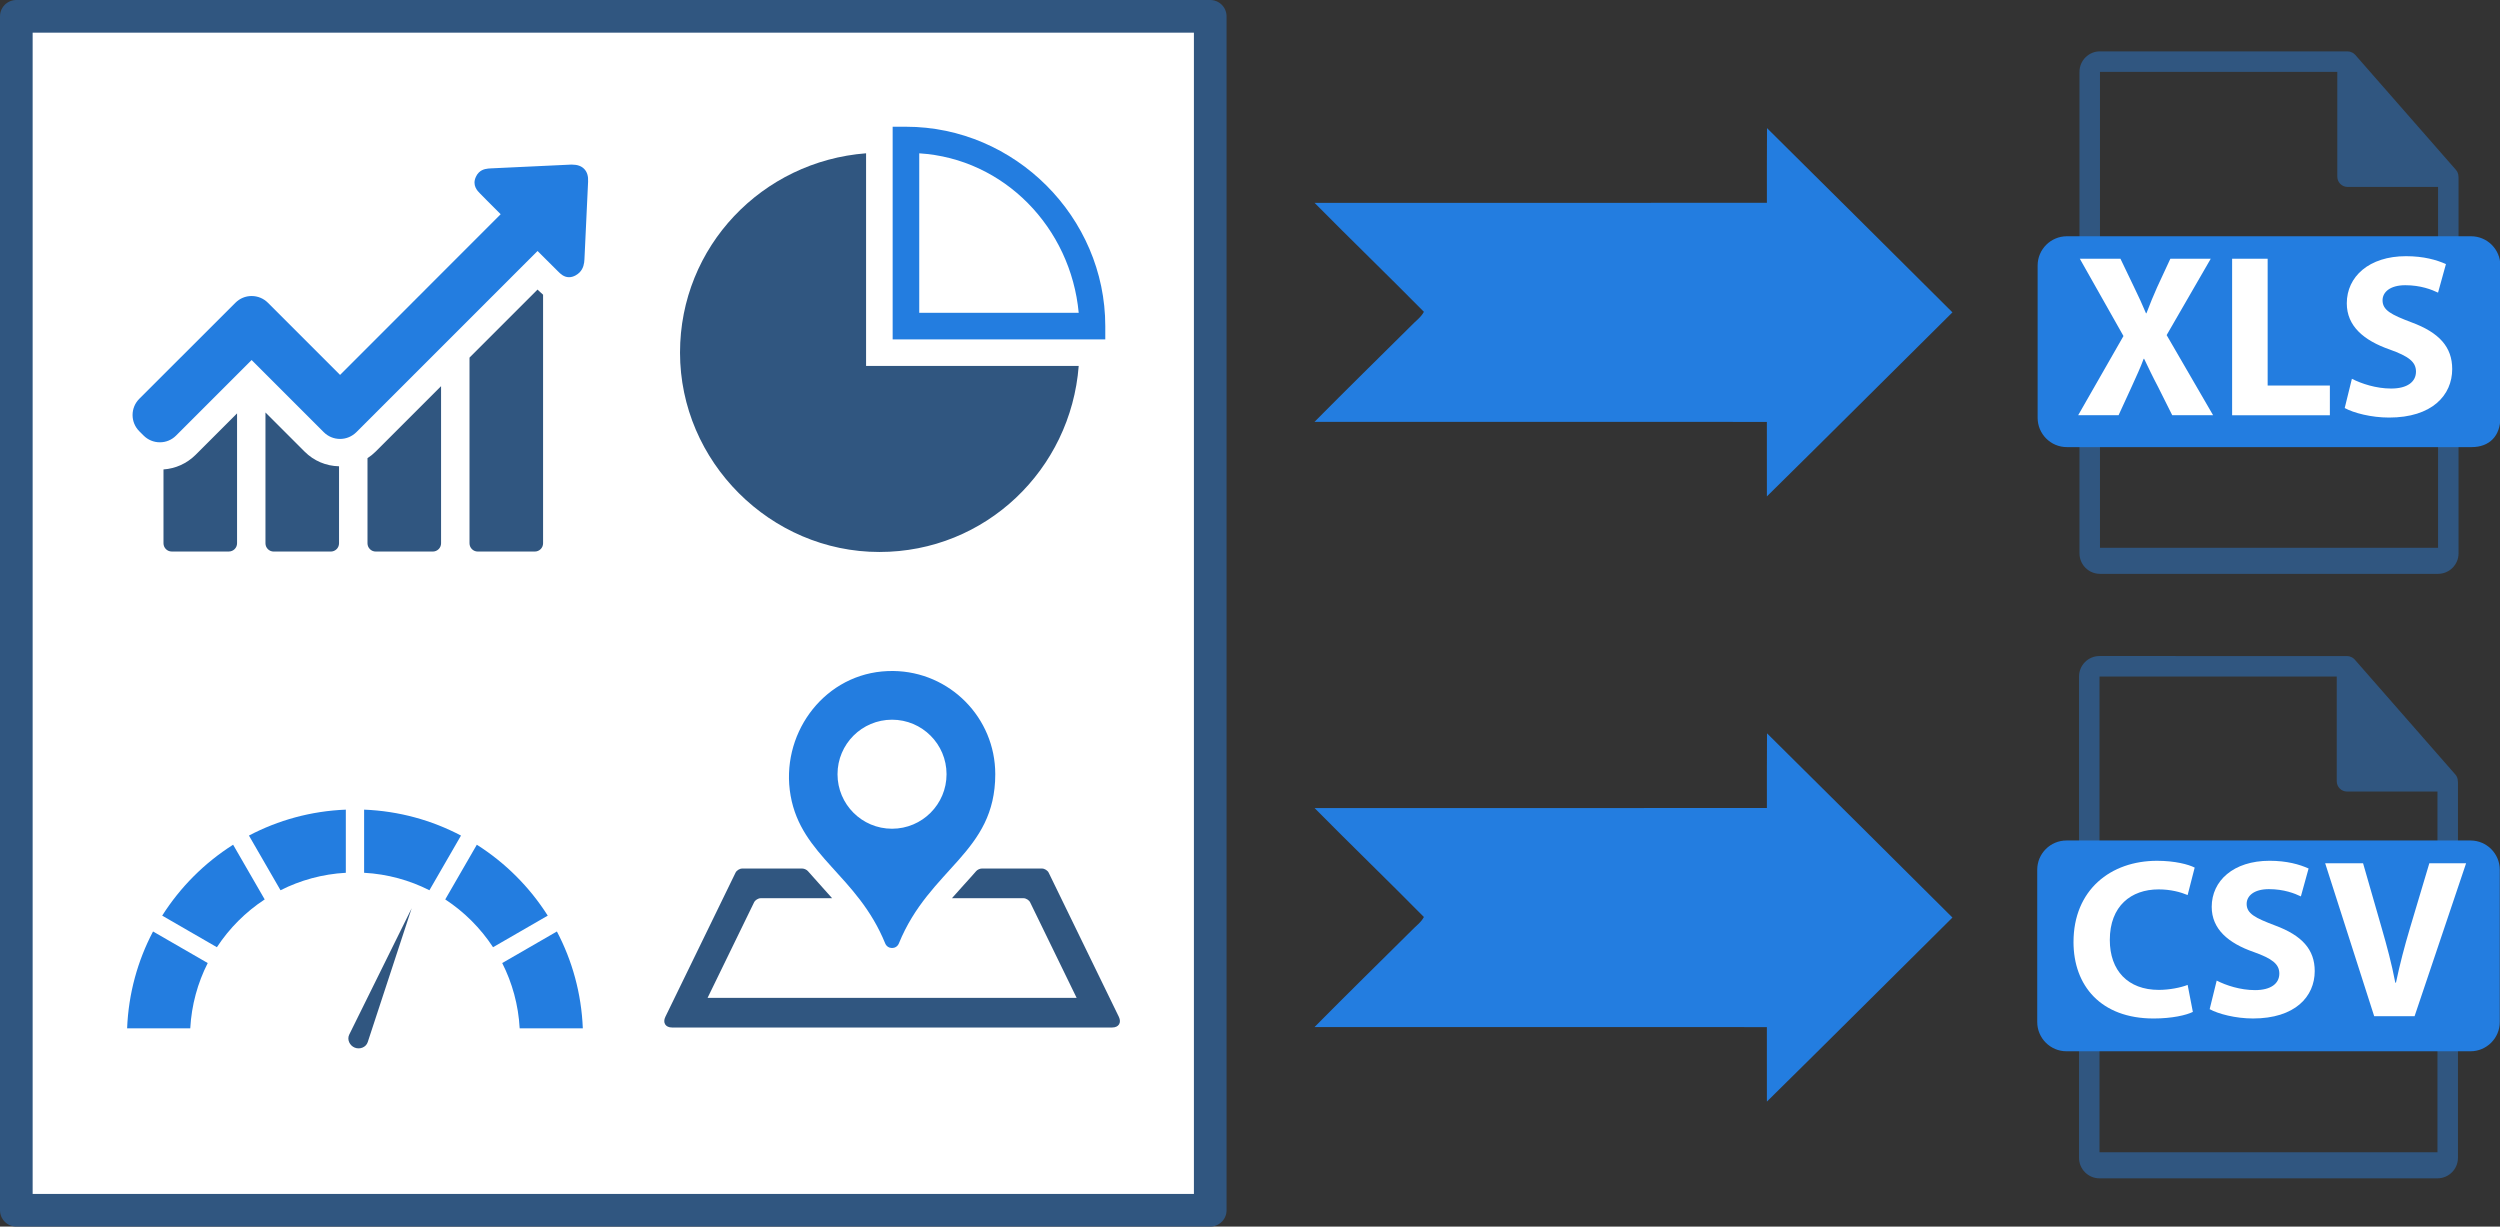
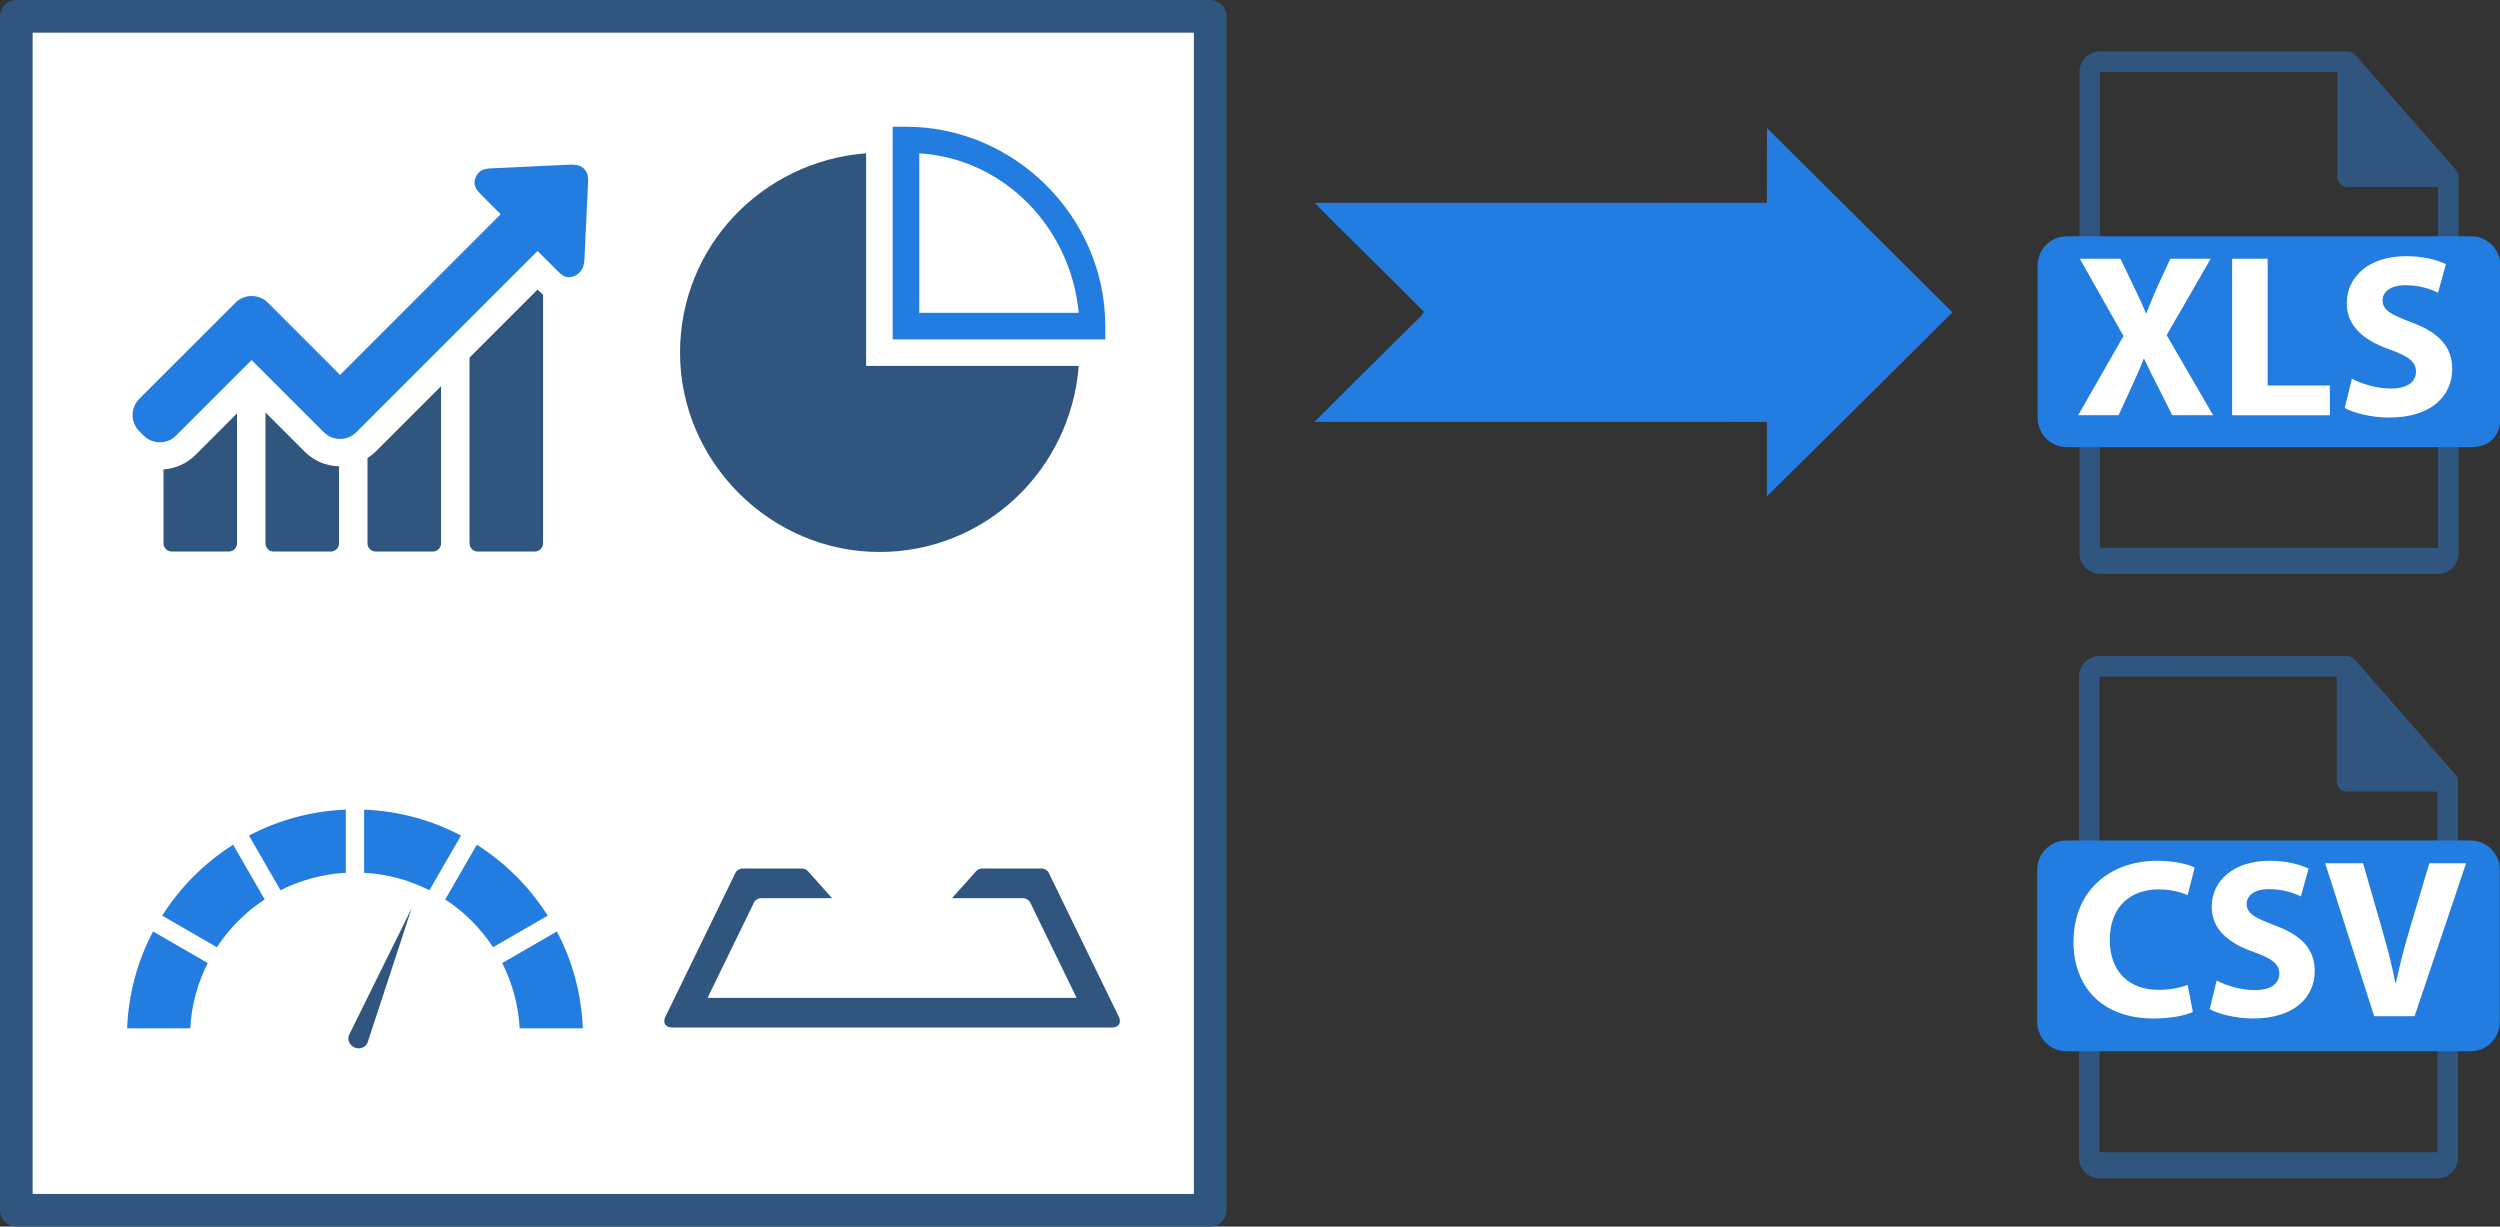
<svg xmlns="http://www.w3.org/2000/svg" id="svg2" height="106.03mm" width="216.11mm" version="1.1" viewBox="0 0 765.738 375.694">
  <rect x="0" y="0" width="765.738" height="375.694" fill="#333333" stroke="none" />
  <g id="layer1" transform="translate(216.99 -337.06)">
    <g id="g7883">
      <rect id="rect6925" stroke-linejoin="round" height="365.69" width="365.69" stroke="#305680" stroke-linecap="round" y="342.06" x="-211.99" stroke-width="10" fill="#fff" />
      <g id="g6048" transform="matrix(1.793 0 0 1.793 -593.72 -189.45)">
        <g id="g7569" fill="#305680" transform="translate(572,260)">
          <path id="path5538" d="m-333.96 113.84v12.615c0 0.767 0.624 1.407 1.407 1.407h9.753c0.767 0 1.407-0.624 1.407-1.407v-22.192l-7.083 7.083c-1.503 1.487-3.422 2.35-5.484 2.494z" />
          <path id="path5540" d="m-316.54 104.11v22.352c0 0.767 0.624 1.407 1.407 1.407h9.753c0.767 0 1.407-0.624 1.407-1.407v-13.159c-2.222-0.048-4.301-0.927-5.868-2.494l-6.699-6.699z" />
          <path id="path5542" d="m-299.11 111.91v14.55c0 0.767 0.624 1.407 1.407 1.407h9.753c0.767 0 1.407-0.624 1.407-1.407v-26.845l-11.176 11.176c-0.432 0.432-0.895 0.799-1.391 1.119z" />
          <path id="path5544" d="m-270.06 83.114-11.624 11.624v31.721c0 0.767 0.624 1.407 1.407 1.407h9.753c0.767 0 1.407-0.624 1.407-1.407v-42.466c-0.32-0.272-0.56-0.512-0.735-0.672l-0.208-0.208z" />
        </g>
        <path id="path5546" d="m309.92 322.52c-0.464-0.496-1.167-0.751-2.062-0.751h-0.256c-4.541 0.208-9.066 0.432-13.606 0.64-0.608 0.032-1.439 0.064-2.095 0.719-0.208 0.208-0.368 0.448-0.496 0.735-0.672 1.455 0.272 2.398 0.719 2.846l1.135 1.151c0.783 0.799 1.583 1.599 2.382 2.382l-27.436 27.452-12.327-12.327c-0.735-0.735-1.727-1.151-2.782-1.151s-2.031 0.416-2.766 1.151l-16.42 16.404c-1.535 1.535-1.535 4.013 0 5.548l0.735 0.735c0.735 0.735 1.727 1.151 2.782 1.151s2.031-0.416 2.766-1.151l12.903-12.903 12.327 12.327c0.735 0.735 1.727 1.151 2.782 1.151s2.031-0.416 2.782-1.151l30.954-30.954 3.502 3.486c0.416 0.416 0.991 0.991 1.871 0.991 0.368 0 0.735-0.096 1.119-0.304 0.256-0.144 0.48-0.304 0.672-0.496 0.688-0.688 0.815-1.567 0.847-2.254 0.128-2.942 0.272-5.884 0.416-8.842l0.208-4.429c0.048-0.927-0.16-1.647-0.656-2.159z" fill="#237de0" />
      </g>
      <g id="g6036" transform="matrix(1.878 0 0 1.878 -618.19 -226.42)">
        <path id="path7566" d="m384.67 442.38 11.443 23.507c0.465 0.956-0.024 1.738-1.087 1.738h-71.791c-1.063 0-1.552-0.782-1.087-1.738l11.443-23.507c0.182-0.374 0.671-0.68 1.087-0.68h9.812c0.302 0 0.711 0.189 0.909 0.418 0.666 0.769 1.344 1.521 2.02 2.265 0.642 0.706 1.288 1.421 1.928 2.154h-11.644c-0.416 0-0.905 0.306-1.087 0.68l-7.581 15.573h60.191l-7.58-15.573c-0.182-0.374-0.671-0.68-1.087-0.68h-11.671c0.64-0.732 1.286-1.448 1.928-2.154 0.678-0.746 1.36-1.496 2.027-2.266 0.198-0.228 0.605-0.417 0.907-0.417h9.833c0.416 0 0.905 0.306 1.087 0.68z" fill="#305680" />
-         <path id="path7564" d="m359.34 409.48c-0.613-0.008-1.234 0.017-1.861 0.076-9.867 0.933-16.624 10.493-14.902 20.254 1.749 9.915 10.889 12.966 15.426 24.096 0.409 1.003 1.822 1.009 2.231 0.006 5.029-12.344 15.723-14.753 15.723-27.598 0-9.224-7.419-16.715-16.615-16.834zm-0.221 7.943c4.91 0 8.891 3.98 8.891 8.891 0 4.91-3.98 8.891-8.891 8.891s-8.891-3.98-8.891-8.891c0-4.91 3.98-8.891 8.891-8.891z" fill="#237de0" />
      </g>
      <g id="g6040" transform="matrix(1.726 0 0 1.726 -578.13 -152.66)">
        <path id="path4440" d="m273.85 427.41c6.19 0.245 12.02 1.879 17.193 4.6l-5.603 9.705c-3.515-1.781-7.437-2.874-11.589-3.101v-11.205zm20.002 6.225c5.069 3.211 9.374 7.517 12.585 12.585l-9.707 5.604c-2.213-3.377-5.105-6.269-8.482-8.482l5.604-9.707zm14.21 15.395c2.721 5.171 4.354 11.003 4.6 17.192h-11.205c-0.227-4.152-1.319-8.075-3.1-11.589l9.705-5.603zm-76.269 17.192c0.245-6.189 1.878-12.021 4.6-17.192l9.705 5.603c-1.781 3.514-2.873 7.437-3.1 11.589h-11.205zm6.225-20.002c3.211-5.069 7.517-9.373 12.585-12.585l5.604 9.707c-3.377 2.213-6.269 5.105-8.482 8.482l-9.706-5.604zm15.394-14.21c5.172-2.722 11.003-4.355 17.193-4.6v11.205c-4.152 0.227-8.075 1.319-11.589 3.1l-5.603-9.705" fill="#237de0" />
        <path id="path4442" d="m272.18 469.64c0.902 0.369 2.005-0.044 2.31-0.969l7.802-23.762-11.081 22.421c-0.432 0.874 0.067 1.941 0.969 2.31" fill-rule="evenodd" fill="#305680" />
      </g>
      <g id="g6044" transform="matrix(1.934 0 0 1.934 -635.48 -247.41)">
        <path id="path6976" d="m361.97 326.49c13.47 0.842 23.994 11.786 25.256 25.256h-25.256v-25.256zm-2.105-4.209h-2.105v33.675h33.675v-2.105c0-17.259-14.312-31.571-31.571-31.571z" fill="#237de0" />
        <path id="path6978" d="m353.55 360.16v-33.675c-16.417 1.263-29.466 14.733-29.466 31.571 0 17.259 14.312 31.571 31.571 31.571 16.838 0 30.308-13.049 31.571-29.466h-33.675z" fill="#305680" />
      </g>
      <path id="path18355" fill="#237de0" d="m381.04 432.74c-18.9-18.854-37.855-37.637-56.802-56.438-0.083 7.621-0.007 15.251-0.037 22.881-46.185 0.027-92.36 0-138.54 0.016 11.069 11.207 22.414 22.153 33.483 33.368-0.858 1.654-2.509 2.786-3.782 4.143-9.916 9.85-19.896 19.636-29.729 29.567 46.185 0 92.379-0.016 138.56 0.009 0.007 7.603-0.017 15.215 0.007 22.818 19.011-18.72 37.883-37.583 56.829-56.366z" />
      <g id="g7660" transform="matrix(1.114 0 0 1.114 27.622 -50.435)">
        <path id="path7600" fill="#305680" d="m357.81 361.96c-3.108 0-5.635 2.529-5.635 5.635v132.39c0 3.106 2.526 5.633 5.635 5.633h92.955c3.106 0 5.633-2.527 5.633-5.633-0.001-34.868 0.002-72.674 0.002-103.28 0-0.104-0.017-0.209-0.029-0.314-0.005-0.66-0.217-1.31-0.67-1.824l-27.699-31.639c-0.008-0.008-0.016-0.013-0.021-0.021-0.165-0.184-0.359-0.336-0.562-0.469-0.06-0.04-0.12-0.076-0.184-0.111-0.176-0.096-0.362-0.175-0.555-0.232-0.052-0.014-0.1-0.035-0.152-0.049-0.209-0.049-0.426-0.082-0.646-0.082h-68.07zm0 5.635h65.254v28.822c0 1.556 1.262 2.816 2.816 2.816h24.885v14.113h-0.002v57.975h0.002v27.139h-92.955v-21.965h-0.002v-70.07h0.002v-38.83z" />
        <g id="g7653" transform="translate(-147.72 -61.71)">
          <path id="path7646" fill="#237de0" d="m607.56 474.51c-39.715-0.001-76.189 0.002-111.12-0.001-4.447 0-8.052 3.604-8.052 8.052v41.873c0 4.444 3.606 8.051 8.052 8.051h111.27c4.99 0 7.898-3.16 7.898-8.051v-41.872c-0-4.449-3.604-8.052-8.05-8.052" />
          <g id="g7648" fill="#fff">
            <path id="path7644" d="m568.74 515.55v8.17h-26.878v-43.025h9.77v34.856z" />
            <path id="path7642" d="m499.54 523.71 12.449-21.767-12.003-21.257h11.172l3.766 7.85c1.278 2.616 2.236 4.725 3.258 7.15h0.126c1.024-2.746 1.852-4.661 2.937-7.15l3.639-7.85h11.108l-12.13 21.002 12.77 22.023h-11.236l-3.894-7.787c-1.595-3.001-2.618-5.235-3.83-7.724h-0.128c-0.895 2.491-1.978 4.726-3.318 7.724l-3.576 7.787h-11.109v-0.001z" />
            <path id="path6075-4" d="m585.01 524.36c-4.913 0-9.767-1.279-12.19-2.619l1.976-8.043c2.619 1.34 6.64 2.682 10.791 2.682 4.47 0 6.83-1.851 6.83-4.66 0-2.682-2.042-4.214-7.214-6.066-7.149-2.491-11.81-6.448-11.81-12.706 0-7.342 6.129-12.958 16.282-12.958 4.85 0 8.426 1.024 10.979 2.171l-2.171 7.853c-1.723-0.831-4.789-2.043-9.001-2.043-4.213 0-6.255 1.914-6.255 4.15 0 2.745 2.423 3.959 7.979 6.066 7.596 2.809 11.172 6.764 11.172 12.83-0.003 7.215-5.556 13.344-17.369 13.344z" />
          </g>
        </g>
      </g>
      <g id="g7765" transform="matrix(1.1 0 0 1.1 34.481 -47.444)">
        <path id="path7710" d="m356 532.22c-3.147 0-5.703 2.559-5.703 5.703v134.03c0 3.144 2.556 5.703 5.703 5.703h94.104c3.144 0 5.703-2.559 5.703-5.703v-104.56c0-0.106-0.015-0.211-0.029-0.318-0.006-0.668-0.22-1.326-0.678-1.846l-28.039-32.029c-0.008-0.009-0.018-0.011-0.023-0.019-0.167-0.188-0.362-0.343-0.568-0.477-0.061-0.042-0.121-0.076-0.186-0.111-0.178-0.097-0.368-0.178-0.562-0.236-0.053-0.014-0.102-0.036-0.154-0.051-0.212-0.05-0.432-0.08-0.654-0.08zm0 5.703h66.061v29.178c0 1.576 1.278 2.852 2.852 2.852h25.191v14.287 86.164h-94.104" fill="#305680" />
        <g id="g7758" transform="translate(-191.95 9.064)">
          <path id="path7751" fill="#237de0" d="m651.25 574.52c-39.007 0-79.04-0.002-112.49-0.002-4.502 0-8.152 3.649-8.152 8.151v42.39c0 4.5 3.65 8.153 8.152 8.153 39.642 0 78.08 0 112.49 0 4.5 0 8.151-3.651 8.151-8.151v-42.39c0-4.504-3.651-8.151-8.151-8.151z" />
          <g id="g7753" fill="#fff">
            <path id="path7749" d="m590.88 605.57c-7.077-2.464-11.688-6.38-11.688-12.57 0-7.269 6.064-12.83 16.109-12.83 4.803 0 8.341 1.011 10.867 2.15l-2.146 7.772c-1.706-0.824-4.738-2.024-8.91-2.024-4.169 0-6.191 1.896-6.191 4.107 0 2.718 2.4 3.917 7.899 6.003 7.517 2.78 11.056 6.695 11.056 12.699 0 7.138-5.496 13.206-17.186 13.206-4.864 0-9.668-1.267-12.068-2.591l1.958-7.962c2.592 1.33 6.572 2.654 10.68 2.654 4.422 0 6.761-1.832 6.761-4.614-0.001-2.655-2.024-4.17-7.141-6z" />
            <path id="path7747" d="m540.71 602.79c0-14.531 10.364-22.618 23.25-22.618 4.992 0 8.783 1.011 10.49 1.896l-1.961 7.643c-1.958-0.818-4.677-1.575-8.088-1.575-7.645 0-13.582 4.609-13.582 14.084 0 8.53 5.053 13.899 13.649 13.899 2.904 0 6.127-0.631 8.021-1.389l1.454 7.519c-1.77 0.886-5.749 1.835-10.93 1.835-14.721 0-22.304-9.165-22.304-21.295z" />
            <path id="path5397-8" d="m635.68 623.45h-11.246l-13.647-42.582h10.553l5.179 18.009c1.453 5.052 2.78 9.917 3.793 15.225h0.188c1.074-5.119 2.399-10.173 3.853-15.038l5.434-18.196h10.238z" />
          </g>
        </g>
      </g>
-       <path id="path18355-9" fill="#237de0" d="m381.04 618.11c-18.9-18.854-37.855-37.637-56.802-56.438-0.083 7.621-0.007 15.251-0.037 22.881-46.185 0.027-92.36 0-138.54 0.016 11.069 11.207 22.414 22.153 33.483 33.368-0.858 1.654-2.509 2.786-3.782 4.143-9.916 9.85-19.896 19.636-29.729 29.567 46.185 0 92.379-0.016 138.56 0.009 0.007 7.603-0.017 15.215 0.007 22.818 19.011-18.72 37.883-37.583 56.829-56.366z" />
    </g>
  </g>
</svg>